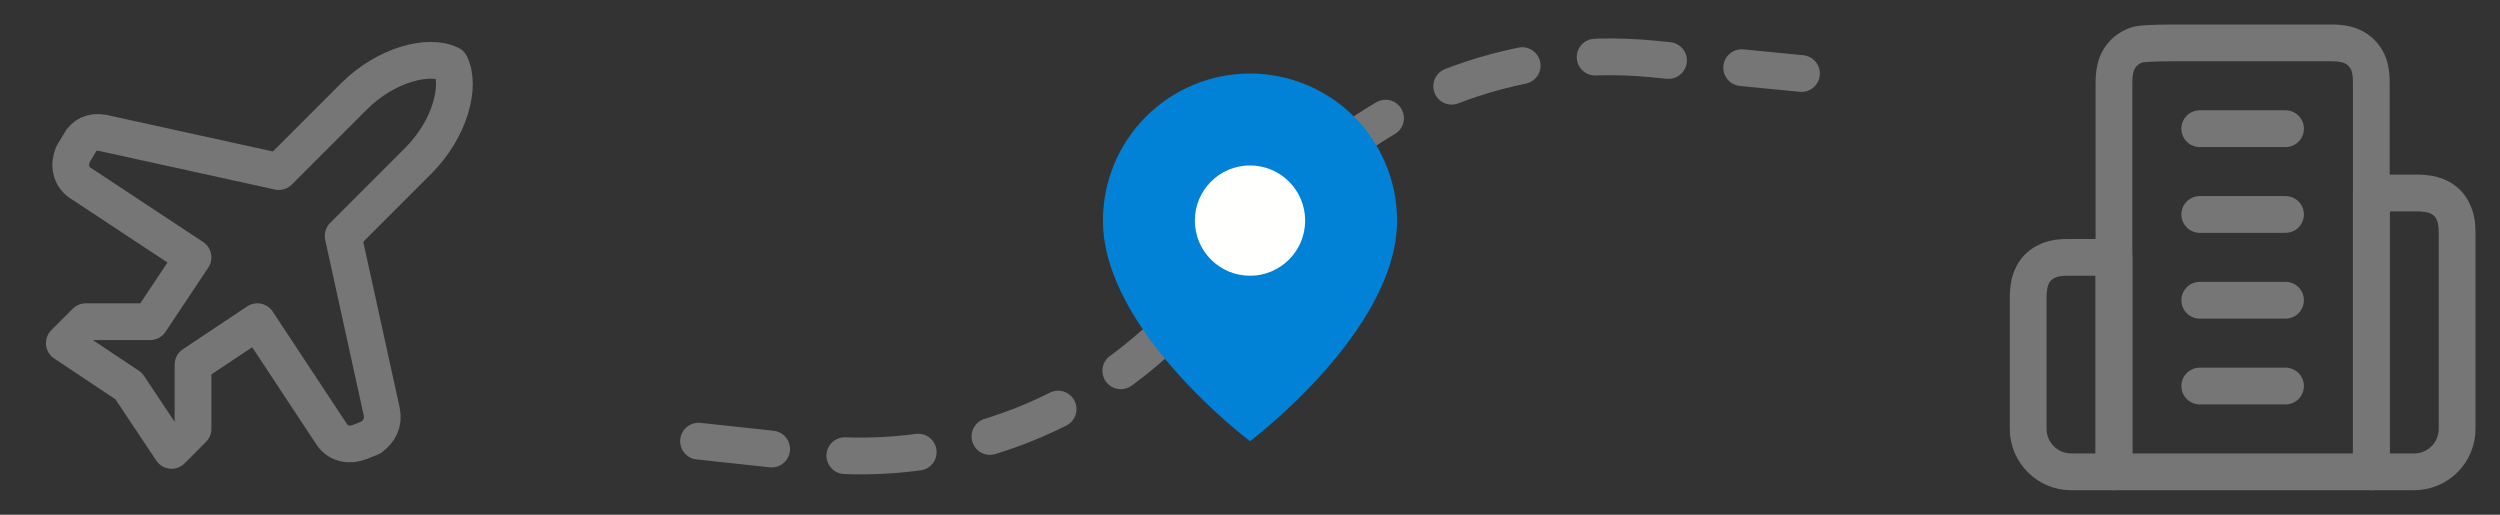
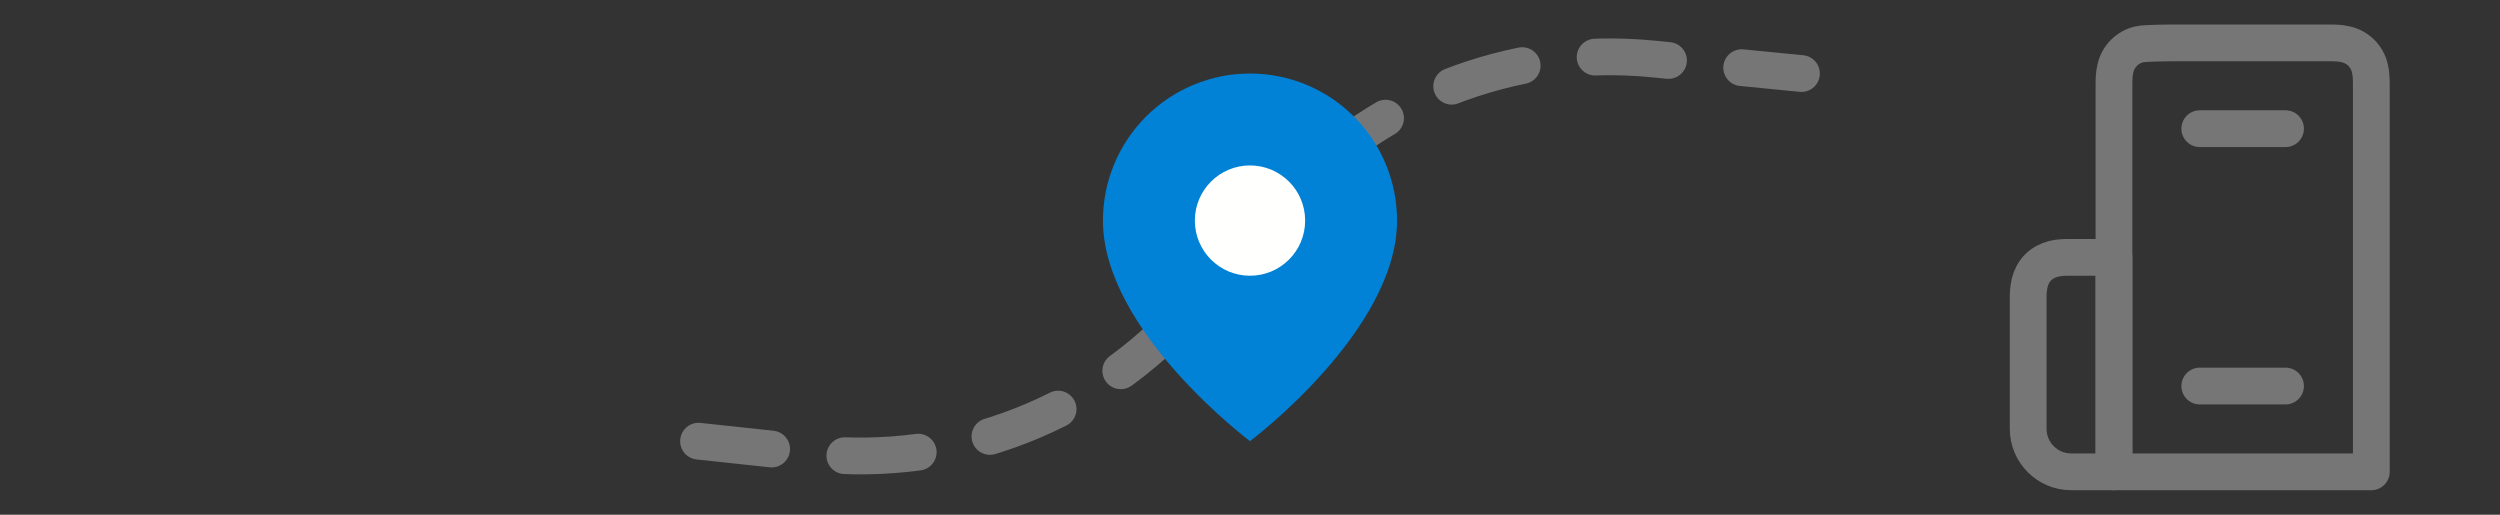
<svg xmlns="http://www.w3.org/2000/svg" width="136" height="28" viewBox="0 0 136 28" fill="none">
  <rect x="0" y="0" width="136" height="28" fill="#333333" stroke="none" />
-   <path d="M20.767 22.4L18.667 12.833L22.75 8.75C24.5 7 25.083 4.667 24.5 3.5C23.333 2.917 21 3.5 19.25 5.25L15.167 9.333L5.6 7.233C5.017 7.117 4.55 7.35 4.317 7.817L3.967 8.4C3.733 8.983 3.85 9.567 4.317 9.917L10.5 14L8.167 17.5H4.667L3.5 18.667L7 21L9.333 24.5L10.5 23.333V19.833L14 17.5L18.083 23.683C18.433 24.15 19.017 24.267 19.6 24.033L20.183 23.8C20.65 23.45 20.883 22.983 20.767 22.4Z" stroke="#767676" stroke-width="2" stroke-linecap="round" stroke-linejoin="round" />
  <path d="M38 24L44.237 24.669C52.014 25.503 59.709 22.496 64.859 16.61L69.516 11.287C74.617 5.459 82.216 2.449 89.925 3.207L98 4" stroke="#767676" stroke-width="2" stroke-linecap="round" stroke-dasharray="4 4" />
  <path d="M76 12C76 18 68 24 68 24C68 24 60 18 60 12C60 9.878 60.843 7.843 62.343 6.343C63.843 4.843 65.878 4 68 4C70.122 4 72.157 4.843 73.657 6.343C75.157 7.843 76 9.878 76 12Z" fill="#0182D6" />
  <path d="M68 15C69.657 15 71 13.657 71 12C71 10.343 69.657 9 68 9C66.343 9 65 10.343 65 12C65 13.657 66.343 15 68 15Z" fill="#FFFFFE" />
  <path d="M115 25.667V4.667C115 4.352 115 4.025 115.082 3.71C115.153 3.396 115.311 3.108 115.538 2.879C115.765 2.65 116.051 2.489 116.365 2.415C116.703 2.333 118.185 2.333 118.5 2.333H126.667C126.982 2.333 127.308 2.333 127.623 2.415C127.938 2.486 128.226 2.645 128.454 2.871C128.683 3.098 128.844 3.385 128.918 3.698C129 4.025 129 4.352 129 4.667V25.667H115Z" stroke="#767676" stroke-width="2" stroke-linecap="round" stroke-linejoin="round" />
  <path d="M110.333 16.333V23.333C110.333 24.617 111.383 25.667 112.667 25.667H115V14H112.667C112.352 14 112.025 14 111.71 14.082C111.395 14.163 111.103 14.315 110.87 14.548C110.648 14.77 110.497 15.062 110.415 15.377C110.349 15.691 110.322 16.012 110.333 16.333Z" stroke="#767676" stroke-width="2" stroke-linecap="round" stroke-linejoin="round" />
-   <path d="M132.29 10.582C131.976 10.516 131.654 10.488 131.333 10.5H129V25.667H131.333C131.952 25.667 132.546 25.421 132.983 24.983C133.421 24.546 133.667 23.952 133.667 23.333V12.833C133.667 12.507 133.667 12.192 133.585 11.877C133.503 11.562 133.352 11.27 133.118 11.037C132.897 10.815 132.605 10.663 132.29 10.582Z" stroke="#767676" stroke-width="2" stroke-linecap="round" stroke-linejoin="round" />
  <path d="M119.667 7H124.333" stroke="#767676" stroke-width="2" stroke-linecap="round" stroke-linejoin="round" />
-   <path d="M119.667 11.667H124.333" stroke="#767676" stroke-width="2" stroke-linecap="round" stroke-linejoin="round" />
-   <path d="M119.667 16.333H124.333" stroke="#767676" stroke-width="2" stroke-linecap="round" stroke-linejoin="round" />
  <path d="M119.667 21H124.333" stroke="#767676" stroke-width="2" stroke-linecap="round" stroke-linejoin="round" />
</svg>